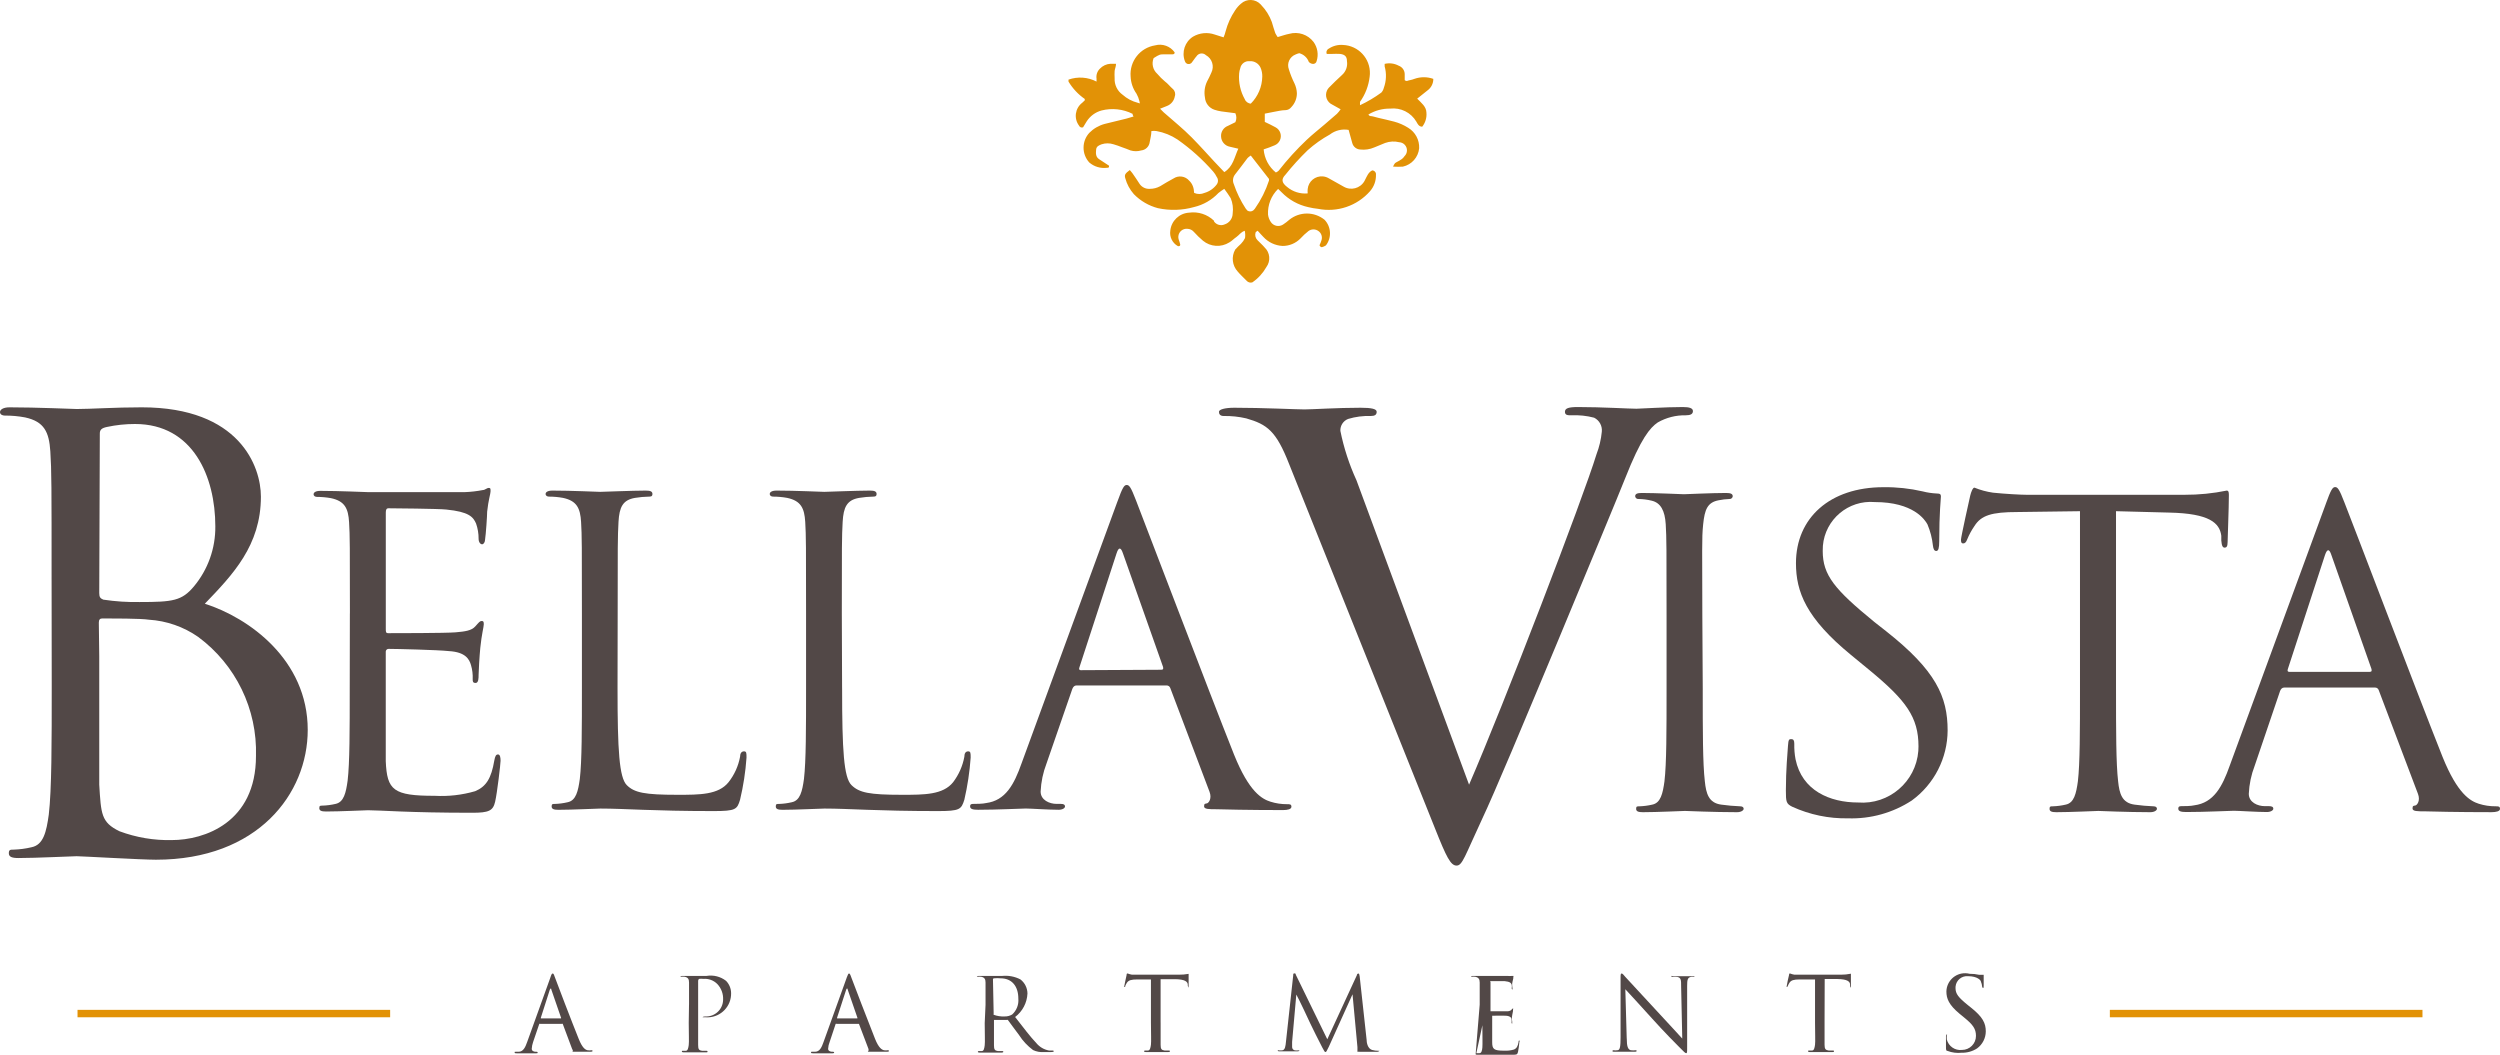
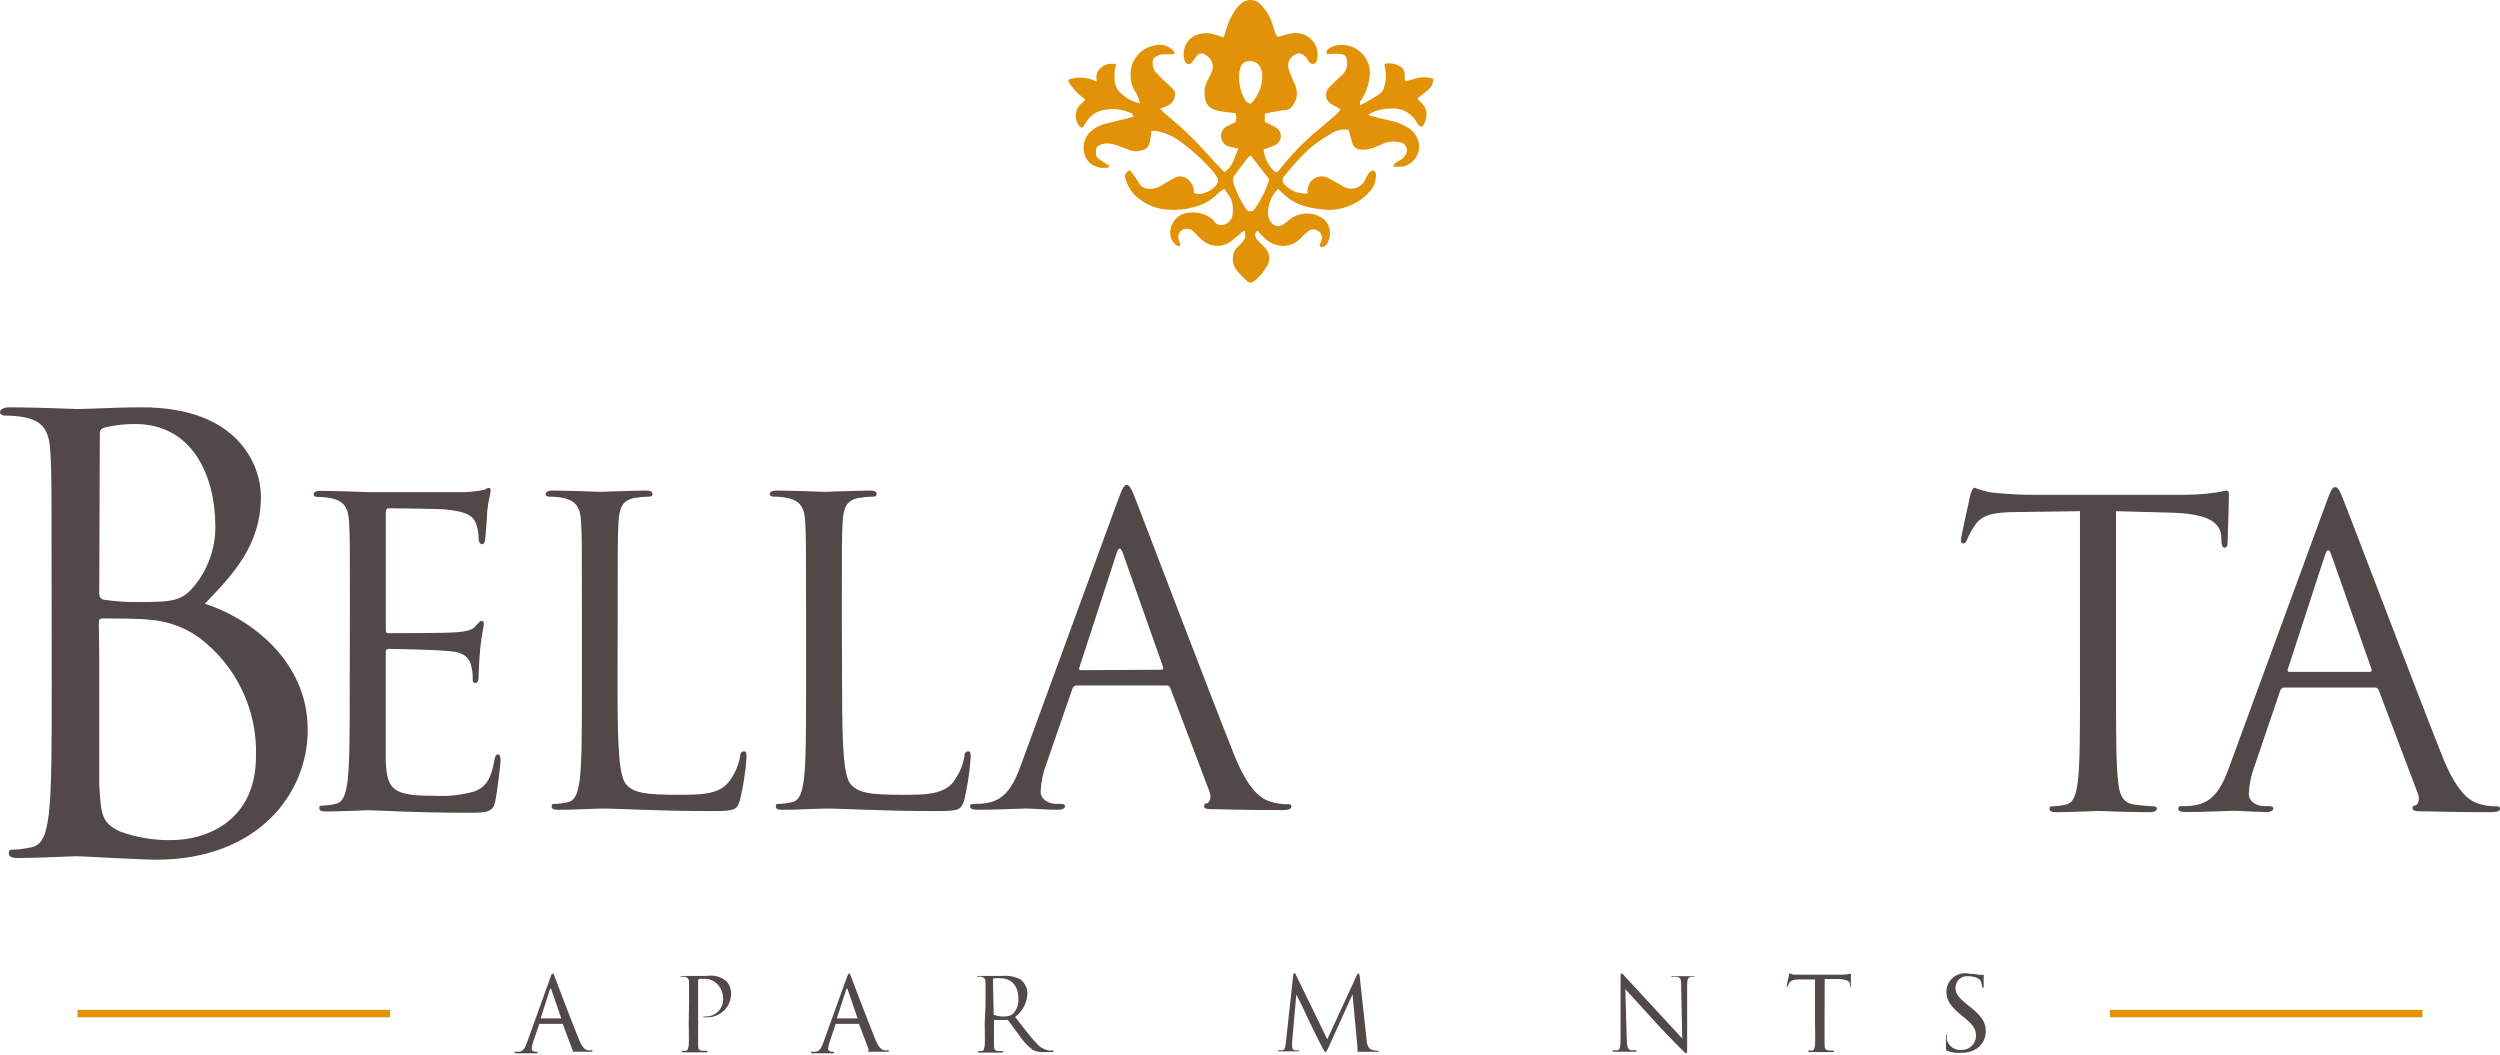
<svg xmlns="http://www.w3.org/2000/svg" id="Layer_1" viewBox="0 0 2000 843.77">
  <defs>
    <style>
      .cls-1 {
        fill: #524847;
      }

      .cls-2 {
        fill: #e29206;
      }
    </style>
  </defs>
  <path class="cls-2" d="M911.57,81.03c-.51-2.11-1.3-4.15-2.36-6.06-2.86-4.01-4.5-8.76-4.71-13.68-1.03-12.19,7.54-23.11,19.63-25.01,5.86-1.59,12.08.65,15.59,5.61,0,1.68-1.35,1.57-2.24,1.57h-5.83c-3.7,0-3.93,0-8.75,3.03-1.77,4.38-.61,9.41,2.92,12.56,1.85,2.18,3.87,4.21,6.06,6.06,2.36,1.68,4.15,4.15,6.39,6.06,1.69,1.48,2.31,3.83,1.57,5.94-.58,3.45-2.92,6.34-6.17,7.63l-5.61,2.24,2.92,2.92c7.63,6.73,15.59,13.12,22.43,20.08,6.84,6.95,11.89,12.67,17.83,19.07l8.19,8.64c7.07-4.37,8.07-11.89,11.22-18.73l-6.73-1.57c-3.98-.73-6.92-4.14-7.07-8.19-.24-3.74,1.99-7.2,5.5-8.52l5.94-2.92c1.06-2.28,1.06-4.9,0-7.18l-11.22-1.46c-1.91-.28-3.78-.73-5.61-1.35-4.23-1.46-7.18-5.3-7.51-9.76-.8-4.33-.21-8.81,1.68-12.79,1.23-2.36,2.47-4.71,3.48-7.18,2.5-5.06.57-11.19-4.37-13.91-1.97-1.88-5.09-1.81-6.98.16-.25.26-.46.54-.65.85-1.35,1.46-2.24,3.14-3.48,4.6-.89,1.49-2.82,1.97-4.31,1.07-.69-.42-1.2-1.08-1.41-1.86-2.76-7.26-.04-15.45,6.5-19.63,5.27-3.08,11.62-3.69,17.38-1.68l7.07,2.24c.71-1.63,1.27-3.32,1.68-5.05,1.58-5.87,4.11-11.44,7.51-16.49,1.29-2.02,2.88-3.84,4.71-5.38,4.55-4.2,11.65-3.91,15.85.65.14.15.28.31.41.48,3.7,3.86,6.56,8.44,8.41,13.46.9,3.03,1.79,6.06,2.8,8.97.55,1.1,1.19,2.14,1.91,3.14,3.25-.9,6.17-2.02,9.2-2.58,7.22-2.04,14.96.54,19.51,6.5,3.19,4.41,4.11,10.06,2.47,15.25-.27,1.52-1.73,2.54-3.25,2.27-.04,0-.07-.01-.11-.02-1.13-.15-2.17-.71-2.92-1.57-1.26-3.42-4.11-6.01-7.63-6.95-1,.24-1.98.57-2.92,1.01-4.8,1.83-7.21,7.2-5.38,12,1.19,3.85,2.69,7.6,4.49,11.22,1.14,2.43,1.79,5.06,1.91,7.74.04,4.18-1.58,8.21-4.49,11.22-1.05,1.37-2.65,2.23-4.37,2.36-3.36,0-6.73.9-9.98,1.46l-6.84,1.35v6.62c2.92,1.46,5.83,2.69,8.52,4.26,3.91,2.01,5.45,6.81,3.44,10.72-.88,1.7-2.33,3.03-4.11,3.74-2.86,1.24-5.78,2.32-8.75,3.25.57,7.25,4.1,13.94,9.76,18.51.83-.35,1.59-.85,2.24-1.46,6.85-8.77,14.35-17.02,22.43-24.67,4.6-4.37,9.53-8.19,14.36-12.34l9.87-8.52c1.07-1.11,2.05-2.31,2.92-3.59l-6.62-3.7c-4.3-1.91-6.24-6.95-4.33-11.25.38-.85.89-1.64,1.53-2.32,3.36-3.44,6.84-6.8,10.43-10.09,3.2-2.78,4.73-7.03,4.04-11.22,0-3.7-1.79-5.27-5.5-5.72-2.17-.11-4.34-.11-6.5,0h-4.15c-.7-1.64.05-3.54,1.68-4.26,3.31-2.19,7.26-3.22,11.22-2.92,12.38.45,22.05,10.85,21.6,23.23-.03.71-.08,1.41-.18,2.11-.82,7.28-3.48,14.23-7.74,20.19v2.69c6-2.8,11.71-6.18,17.05-10.09,1-1.07,1.69-2.39,2.02-3.81,2.01-5.51,2.25-11.51.67-17.16v-2.02c3.79-.91,7.78-.39,11.22,1.46,2.85,1.02,4.77,3.7,4.82,6.73v4.82c1.68,1.46,2.92,0,4.26,0,1.19-.23,2.35-.57,3.48-1.01,4.89-1.75,10.25-1.75,15.14,0,.05,3.63-1.67,7.06-4.6,9.2l-8.3,6.62c3.25,3.36,7.29,6.28,7.4,11.22.35,4.03-.85,8.05-3.36,11.22-2.8,0-3.81-2.47-4.71-4.04-4.3-7.33-12.53-11.42-20.97-10.43-6.12-.1-12.15,1.54-17.38,4.71.9,1.79,2.58,1.12,3.7,1.57l4.26,1.12c4.26,1.01,8.52,1.91,12.67,3.03,3.97,1.07,7.75,2.73,11.22,4.93,5.69,3.44,9.05,9.73,8.75,16.37-.7,7.2-5.95,13.12-13.01,14.69-2.61.17-5.24.17-7.85,0,.36-1.01.9-1.96,1.57-2.8,1.35-1.01,3.03-1.57,4.37-2.58,1.27-.7,2.35-1.7,3.14-2.92,2.61-2.47,2.71-6.59.24-9.2-1.15-1.21-2.72-1.93-4.39-2.02-3.71-.92-7.61-.72-11.22.56l-8.75,3.59c-3.52,1.54-7.39,2.12-11.22,1.68-3.03-.14-5.61-2.23-6.39-5.16-1.01-3.48-1.91-6.95-2.92-10.54-5.31-.92-10.76.42-15.03,3.7-6.36,3.51-12.3,7.73-17.72,12.56-6.35,6.16-12.31,12.71-17.83,19.63-3.48,3.59-2.92,6.39,1.23,9.65,4.6,3.92,10.58,5.82,16.6,5.27-.11-1.16-.11-2.32,0-3.48.58-6.17,6.05-10.7,12.21-10.12,1.63.15,3.2.66,4.61,1.48,3.93,2.36,8.07,4.37,12,6.73,5.79,3.35,13.2,1.38,16.55-4.41.22-.39.43-.79.61-1.2,1.46-2.69,2.47-5.83,5.61-7.4,1.67-.01,3.04,1.34,3.05,3.01,0,.12,0,.24-.02.36.17,4.9-1.56,9.68-4.82,13.35-10.35,11.72-26.16,17.06-41.5,14.02-2.64-.28-5.27-.72-7.85-1.35-8.11-1.79-15.52-5.93-21.31-11.89-.79-.9-1.68-1.57-2.8-2.69-5.51,5.37-8.45,12.84-8.07,20.52.26,2.13,1.03,4.17,2.24,5.94,2.1,3.21,6.39,4.16,9.65,2.13,1.82-1.17,3.54-2.49,5.16-3.93,8.22-6.62,19.93-6.62,28.15,0,5.38,5.63,5.85,14.34,1.12,20.52-1,.66-2.1,1.15-3.25,1.46-.79,0-2.02-1.01-1.79-1.79.64-1.3,1.16-2.65,1.57-4.04.75-2.64-.24-5.47-2.47-7.07-2.39-1.79-5.68-1.79-8.07,0-2.29,1.8-4.43,3.79-6.39,5.94-3.78,3.85-8.96,6-14.36,5.94-5.88-.32-11.4-2.94-15.36-7.29-1.46-1.35-2.58-2.92-3.93-4.26s-.9,0-1.35,0-.9.56-.9.9c-.64,2.15-.04,4.49,1.57,6.06,1.79,1.91,3.93,3.7,5.61,5.72,4.45,4.13,5.08,10.94,1.46,15.81-2.76,4.88-6.59,9.06-11.22,12.22-1.66.51-3.47-.02-4.6-1.35-2.36-2.47-4.93-4.71-7.07-7.29-4.43-4.81-5.25-11.92-2.02-17.61,1.45-1.62,2.98-3.15,4.6-4.6,1.32-1.35,2.42-2.9,3.25-4.6.29-1.94.21-3.92-.22-5.83-3.14,1.01-4.49,3.48-6.62,4.93s-3.59,3.14-5.72,4.37c-6.58,4.14-15.08,3.6-21.08-1.35-2.59-2.18-5.03-4.54-7.29-7.07-1.3-1.51-3.17-2.41-5.16-2.47-3.64-.37-6.88,2.28-7.25,5.92-.09.92,0,1.84.29,2.71.51,1.31.93,2.66,1.23,4.04,0,0,0,.9-.67,1.12-.42.22-.92.22-1.35,0-4.34-2.49-6.7-7.39-5.94-12.34.81-7.82,7.18-13.9,15.03-14.36,7.3-1.03,14.67,1.37,19.96,6.5v.56c1.9,2.67,5.4,3.65,8.41,2.36,3.83-1.21,6.45-4.73,6.5-8.75.57-4.14.03-8.36-1.57-12.22-1.46-2.47-3.25-4.82-5.16-7.51-1.63,1.04-3.2,2.16-4.71,3.36-5.26,5.57-12.05,9.47-19.51,11.22-9.39,2.65-19.29,2.96-28.82.9-7.33-1.92-13.99-5.8-19.29-11.22-3.22-3.64-5.56-7.98-6.84-12.67-.9-2.92,0-3.93,3.59-6.62.67.9,1.57,1.68,2.13,2.58,2.02,2.8,3.81,5.61,5.72,8.52,1.81,2.64,4.88,4.13,8.07,3.93,2.94.03,5.84-.71,8.41-2.13,3.48-2.13,7.07-4.26,10.65-6.17,4.03-2.68,9.44-1.91,12.56,1.79q3.7,3.48,3.93,9.76c2.64,1.18,5.66,1.18,8.3,0,3.9-1.12,7.32-3.48,9.76-6.73,1.35-1.79,1.35-4.26,0-6.06-.74-1.54-1.68-2.98-2.8-4.26-8.46-9.68-18.07-18.3-28.6-25.68-5.06-3.35-10.74-5.64-16.71-6.73-1.37-.22-2.78-.22-4.15,0,0,3.25-.9,6.06-1.35,8.86-.45,3.5-3.23,6.23-6.73,6.62-2.82.84-5.82.84-8.64,0-2.24-1.01-4.49-1.68-6.84-2.58-2.24-.9-4.52-1.69-6.84-2.36-3.03-.96-6.28-.96-9.31,0-2.02.79-4.26,1.57-4.49,4.26s-.56,5.83,2.47,7.74l7.85,5.16c0,1.35,0,1.68-1.68,1.68-5.1.64-10.24-.91-14.13-4.26-6.09-6.71-6.09-16.95,0-23.66,3.39-3.45,7.66-5.93,12.34-7.18l17.38-4.26,5.72-1.68c-.79-1.12-.79-1.91-.79-2.13-7.67-3.85-16.47-4.81-24.79-2.69-4.97,1.34-9.25,4.51-12,8.86-1.01,1.57-1.91,3.25-2.8,4.6-1.25.53-2.7-.05-3.24-1.31,0-.01-.01-.03-.02-.04-4.3-5.77-3.15-13.92,2.58-18.28l2.02-1.91v-1.12c-5.27-3.66-9.7-8.4-13.01-13.91-.04-.52-.04-1.05,0-1.57,7.37-2.62,15.5-2.05,22.43,1.57.07-.78.07-1.57,0-2.36-.44-2.93.56-5.9,2.69-7.96,2.21-2.33,5.21-3.73,8.41-3.93h4.49c0,2.13-.9,3.93-1.12,5.72-.11,1.94-.11,3.89,0,5.83-.28,5.21,2.14,10.21,6.39,13.23,3.44,3.05,7.55,5.25,12,6.39l1.79.56-.34-1.79ZM1000.62,124.43c-.93.57-1.8,1.25-2.58,2.02-3.48,4.49-6.62,8.97-10.09,13.23-1.67,2.19-2.02,5.11-.9,7.63,2.31,6.84,5.48,13.36,9.42,19.4l1.35,1.68c1.41,1.01,3.3,1.01,4.71,0,.54-.47,1.03-.99,1.46-1.57,4.83-6.88,8.61-14.44,11.22-22.43v-1.23l-14.58-18.73ZM1000.62,82.93c5.75-5.75,9.05-13.51,9.2-21.65.06-2.42-.4-4.83-1.35-7.07-1.51-3.43-5.01-5.54-8.75-5.27-3.58-.35-6.84,2.08-7.51,5.61-.47,1.38-.77,2.81-.9,4.26-.57,7.13.99,14.28,4.49,20.52.81,2.1,2.8,3.51,5.05,3.59h-.22Z" />
  <path class="cls-1" d="M440.31,781.97c.9-2.69,1.23-3.14,1.79-3.14s.79,0,1.79,2.92,14.02,36.9,19.07,49.35c2.92,7.29,5.27,8.64,6.95,9.08,1.11.2,2.25.2,3.36,0,0,0,.79,0,.79.56s-.79.67-1.68.67h-15.25.56c.56,0,1.01-.9,0-2.24l-7.51-20.08c-.24-.14-.54-.14-.79,0h-17.16c-.25-.12-.54-.12-.79,0l-4.93,14.47c-.63,1.77-1.01,3.62-1.12,5.5,0,1.68,1.68,2.36,3.14,2.36h.79s.79,0,.79.56,0,.67-1.23.67h-15.59c-1.12,0-1.57,0-1.57-.67s0-.56.79-.56h2.36c3.7,0,5.38-3.59,6.84-7.74l18.62-51.7ZM448.83,814.72v-.56l-7.74-22.43c0-1.23-.79-1.23-1.23,0l-7.18,22.43v.56h16.15Z" />
  <path class="cls-1" d="M551.23,803.73v-17.72c0-2.69-.79-4.04-3.48-4.6-.93-.11-1.87-.11-2.8,0h-.67s0-.67,1.35-.67h19.51c5.55-.95,11.25.47,15.7,3.93,2.56,2.61,4,6.11,4.04,9.76.27,10.46-8,19.16-18.47,19.43-.54.01-1.07,0-1.61-.03h-2.69s0-.67,2.24-.67c7.49.31,13.81-5.51,14.12-13,0-.12,0-.23.01-.35.24-4.64-1.42-9.18-4.6-12.56-2.93-2.99-7.04-4.51-11.22-4.15-1.15-.15-2.32-.15-3.48,0,0,0-.67.79-.67,1.57v51.37c0,3.36.67,4.26,3.14,4.6h3.7s.67,0,.67.56,0,.67-1.35.67h-17.83c-.9,0-1.35-.22-1.35-.67,0-.67,0-.56.67-.56h2.47c1.57,0,2.02-2.13,2.36-4.6s0-9.87,0-17.72l.22-14.58Z" />
  <path class="cls-1" d="M677.4,781.97c1.01-2.69,1.35-3.14,1.79-3.14s.79,0,1.79,2.92,14.13,36.9,19.07,49.35c2.92,7.29,5.38,8.64,7.07,9.08,1.08.19,2.18.19,3.25,0,0,0,.79,0,.79.56s-.67.67-1.57.67h-15.36s1.01-.9.56-2.24l-7.63-20.08h-17.72c-.28-.14-.61-.14-.9,0l-4.82,14.47c-.71,1.75-1.13,3.61-1.23,5.5,0,1.68,1.79,2.36,3.14,2.36h.79s.9,0,.9.56-.56.67-1.23.67h-15.7c-1.01,0-1.57,0-1.57-.67s0-.56.79-.56h2.36c3.81,0,5.38-3.59,6.84-7.74l18.62-51.7ZM685.92,814.72v-.56l-7.74-22.43c0-1.23-.9-1.23-1.23,0l-7.29,22.43v.56h16.26Z" />
  <path class="cls-1" d="M788.43,803.73v-17.72c0-2.69-.79-4.04-3.48-4.6-.93-.12-1.87-.12-2.8,0h-.67s0-.67,1.35-.67h18.84c5.07-.52,10.17.45,14.69,2.8,3.48,2.69,5.54,6.82,5.61,11.22-.32,7.44-3.94,14.34-9.87,18.84,6.73,8.64,12.22,15.93,17.05,20.97,2.55,3.05,6.08,5.11,9.98,5.83h3.14c.36-.01.68.22.79.56,0,0,0,.67-2.02.67h-5.83c-3,.26-6.02-.28-8.75-1.57-4.43-3.29-8.24-7.35-11.22-12-3.48-4.49-7.29-9.98-8.97-12.11-.32-.14-.69-.14-1.01,0h-10.09v20.3c0,3.36.67,4.26,3.14,4.6h3.7c.33,0,.62.23.67.56,0,0,0,.67-1.35.67h-17.72c-.9,0-1.35-.22-1.35-.67.06-.33.34-.57.67-.56h2.47c1.68,0,2.02-2.13,2.36-4.6s0-9.87,0-17.72l.67-14.8ZM794.93,810.8c-.14.32-.14.69,0,1.01,2.76,1.03,5.7,1.49,8.64,1.35,2.16.08,4.31-.46,6.17-1.57,3.54-3.22,5.37-7.91,4.93-12.67,0-10.21-5.38-16.26-14.13-16.26-1.83-.19-3.67-.19-5.5,0-.45.11-.74.55-.67,1.01l.56,27.14Z" />
-   <path class="cls-1" d="M928.5,818.09v17.72c0,3.36.67,4.26,3.14,4.6h3.7c.33,0,.62.23.67.56,0,0,0,.67-1.35.67h-18.06c-.9,0-1.35-.22-1.35-.67.06-.33.34-.57.67-.56h2.47c1.57,0,2.02-2.13,2.36-4.6s0-9.87,0-17.72v-34.54h-10.77c-5.05,0-7.07.67-8.41,2.58-.53.81-.99,1.68-1.35,2.58,0,.67,0,.79-.79.79s0,0,0-.67,1.68-7.85,1.79-8.52,0-1.57.79-1.57c1.16.45,2.36.79,3.59,1.01h37.23c2.71.04,5.41-.19,8.07-.67v11.1l-.67-1.46v-.9c0-2.47-2.24-4.37-10.09-4.49h-11.66v34.77Z" />
  <path class="cls-1" d="M1093.25,831.32c0,2.92.9,7.51,4.37,8.64,1.72.47,3.49.7,5.27.67h.67s-.67.79-1.68.79h-13.68c-3.03,0-2.24,0-2.24-.79s0,0,0,0v-2.92l-3.93-42.28h0l-18.95,41.94c-1.79,3.59-2.02,4.26-2.69,4.26s-1.01-.79-2.58-3.7-9.2-18.17-9.53-19.07-9.87-21.08-11.22-23.22h0l-3.36,37.91v4.15c.02,1.25.91,2.32,2.13,2.58,1.01.12,2.02.12,3.03,0h.67s0,.79-1.46.79h-14.47c-.79,0-1.35,0-1.35-.79s0,0,.79,0c.82.09,1.65.09,2.47,0,2.69,0,2.92-3.7,3.25-6.73l5.83-53.38c0-.9,0-1.46.9-1.46s.9,0,1.23,1.23l25.12,51.48,23.66-51.25c0-.79.67-1.35,1.23-1.35s.79.67,1.01,2.24l5.5,50.24Z" />
-   <path class="cls-1" d="M1183.76,803.73v-17.72c0-2.69-.9-4.04-3.59-4.6-.93-.12-1.87-.12-2.8,0h-.56s0-.67,1.23-.67h28.04c1.16.12,2.32.12,3.48,0h1.12c.34,0,0,0,0,.79s0,1.57-.67,3.81,0,4.49,0,5.38v.9s-.67,0-.67-1.01c.18-.96.18-1.95,0-2.92-.56-1.35-1.35-2.36-5.72-2.8h-11.22c-.9,0,0,0,0,.79v23.33h13.01c1.37.11,2.73-.29,3.81-1.12,0-.67.9-1.12,1.23-1.12s0,0,0,.67,0,1.91-.67,4.6,0,4.71,0,5.27v1.57s-.56,0-.56-.79c.15-.89.15-1.8,0-2.69,0-1.12-1.12-2.58-4.26-2.8s-10.32,0-11.22,0h0v21.2c0,5.61,1.46,6.73,9.53,6.73,2.65.15,5.3-.16,7.85-.9,2.13-.9,3.14-2.58,3.7-5.94,0-.9,0-1.23.67-1.23s0,.67,0,1.23c-.22,2.67-.6,5.33-1.12,7.96-.56,2.13-1.23,2.13-4.37,2.13h-28.26c-.9,0-1.23,0-1.23-.67M1181.07,842.54h2.47c1.68,0,2.13-2.13,2.36-4.6s0-9.87,0-17.72l-4.82,22.32Z" />
  <path class="cls-1" d="M1301.41,830.76c0,6.62,1.01,8.75,3.14,9.42,1.38.18,2.77.18,4.15,0,.33,0,.62.23.67.56,0,0,0,.67-1.46.67h-16.6c-.79,0-1.35,0-1.35-.67.06-.33.34-.57.67-.56,1.11.19,2.25.19,3.36,0,2.02,0,2.47-2.92,2.47-10.43v-46.88c0-3.14,0-4.04.9-4.04s2.02,1.79,2.8,2.58,13.46,14.58,26.02,28.15c8.19,8.64,17.05,18.62,19.63,21.31l-.9-41.61c0-5.27,0-7.07-3.14-7.74-1.34-.13-2.69-.13-4.04,0,0,0-.67,0-.67-.56s.67,0,1.68,0h16.93s0,.56-.9.56c-.67-.12-1.35-.12-2.02,0-2.69.56-3.03,2.36-3.03,7.29v47.89c0,5.38,0,5.83-.79,5.83s-1.57-.9-5.94-5.27c-.9-.79-12.67-12.79-21.31-22.43s-18.73-20.52-21.42-23.44l1.12,39.37Z" />
  <path class="cls-1" d="M1459.65,818.09v17.72c0,3.36.79,4.26,3.25,4.6h3.59c.56,0,.67,0,.67.56s0,.67-1.23.67h-18.17c-.9,0-1.23,0-1.23-.67s0-.56.67-.56h2.47c1.57,0,2.02-2.13,2.36-4.6s0-9.87,0-17.72v-34.54h-12.11c-5.05,0-6.95.67-8.3,2.58-.53.81-.99,1.68-1.35,2.58,0,.67-.56.79-.9.79s0,0,0-.67,1.57-7.85,1.79-8.52,0-1.57.79-1.57c1.16.47,2.36.8,3.59,1.01h37.12c2.71.02,5.42-.25,8.07-.79v11.1s-.56,0-.67-1.46v-.9c0-2.47-2.13-4.37-10.09-4.49h-10.21l-.11,34.88Z" />
  <path class="cls-1" d="M1558.01,840.74c-1.12,0-1.23-.9-1.23-3.03v-8.75q0-1.35.67-1.35c.67,0,0,0,0,1.01-.09,1.01-.09,2.02,0,3.03,1.41,5.39,6.57,8.93,12.11,8.3,6.19,0,11.22-5.02,11.22-11.22,0-5.61-2.36-8.97-9.42-14.69l-3.7-3.03c-8.64-7.18-10.54-12.22-10.54-17.83.18-8.24,6.99-14.77,15.23-14.6,1.14.02,2.28.18,3.39.46,2.53-.02,5.05.24,7.51.79h3.7v8.64c0,1.35,0,1.91-.56,1.91s0,0-.67-1.01c-.11-1.43-.45-2.83-1.01-4.15,0-.9-2.69-4.26-10.21-4.26-5.05-.5-9.56,3.2-10.05,8.25-.04.39-.05.78-.04,1.17,0,4.71,2.24,7.51,9.98,13.79l2.24,1.79c9.65,7.63,12,12.67,12,19.18-.04,5.37-2.62,10.41-6.95,13.57-3.67,2.38-7.97,3.59-12.34,3.48-3.84.43-7.72-.07-11.33-1.46Z" />
  <path class="cls-1" d="M279.93,490.72c0-52.71,0-62.13-.67-73.01s-3.36-16.82-14.47-19.18c-3.7-.66-7.45-1-11.22-1.01-1.35,0-2.69-.67-2.69-2.13s1.68-2.69,5.38-2.69c15.25,0,36.45,1.01,38.24,1.01h77.27c4.9-.18,9.77-.74,14.58-1.68,1.68,0,3.03-1.68,4.71-1.68s1.35,1.35,1.35,3.03-1.68,6.5-2.69,15.93c0,3.36-1.01,18.28-1.68,22.43,0,1.68-1.01,3.7-2.36,3.7s-2.8-1.68-2.8-4.37c.03-4.16-.66-8.29-2.02-12.22-2.36-5.38-5.72-9.42-23.89-11.22-5.83-.67-42.62-1.01-46.32-1.01-1.35,0-2.02,1.01-2.02,3.36v93.2c0,2.36,0,3.36,2.02,3.36,4.37,0,45.98,0,53.72-.67,7.74-.67,12.79-1.35,15.81-4.71s3.7-4.37,5.16-4.37,1.68.67,1.68,2.69-1.68,7.74-2.8,18.84c-.67,6.84-1.35,19.29-1.35,21.65s0,6.39-2.36,6.39-2.36-1.35-2.36-3.03c.17-3.79-.28-7.58-1.35-11.22-1.35-4.71-4.37-10.43-17.5-11.22-9.2-1.01-42.62-1.79-48.34-1.79-1.24-.07-2.3.88-2.36,2.12,0,.12,0,.23,0,.35v87.37c1.01,23.33,6.06,27.7,39.14,27.7,10.94.61,21.9-.64,32.41-3.7,8.86-3.7,12.9-10.43,15.25-24.34.67-3.7,1.35-5.05,3.03-5.05s2.02,2.69,2.02,5.05-2.69,25.68-4.37,32.86c-1.68,7.18-5.05,8.75-18.28,8.75-50.92,0-73.57-2.02-83.33-2.02-1.79,0-22.99,1.01-33.65,1.01-3.7,0-5.38-.67-5.38-2.69s.67-2.02,2.69-2.02c3.44-.12,6.86-.57,10.21-1.35,6.73-1.35,8.41-8.86,9.76-18.62,1.68-14.24,1.68-40.82,1.68-73.24l.11-60.56Z" />
  <path class="cls-1" d="M494.03,550.83c0,49.57,1.35,71.22,7.4,77.27s14.24,7.74,40.6,7.74c17.83,0,32.75,0,40.82-10.09,4.66-5.93,7.81-12.89,9.2-20.3,0-2.69,1.12-4.37,3.14-4.37s2.02,1.35,2.02,5.05c-.79,11.34-2.52,22.59-5.16,33.65-2.36,7.74-3.36,9.08-21.2,9.08-48.67,0-70.99-2.02-90.51-2.02-3.03,0-22.43,1.01-33.65,1.01-3.7,0-5.38-.67-5.38-2.69s.67-2.02,2.69-2.02c3.4-.12,6.78-.57,10.09-1.35,6.73-1.35,8.41-8.86,9.76-18.62,1.68-14.24,1.68-40.82,1.68-73.24v-59.44c0-52.71,0-62.13-.67-73.01-.67-10.88-3.36-16.82-14.47-19.18-3.7-.67-7.45-1.01-11.22-1.01-1.35,0-2.69-.67-2.69-2.13s1.68-2.69,5.5-2.69c15.14,0,36.45,1.01,38.13,1.01s26.36-1.01,36.45-1.01c3.7,0,5.38.67,5.38,2.69s-1.35,2.13-2.69,2.13c-3.76.07-7.51.4-11.22,1.01-9.87,1.68-12.56,7.4-13.23,19.18-.67,11.78-.67,20.3-.67,73.01l-.11,60.34Z" />
  <path class="cls-1" d="M673.69,550.83c0,49.57,1.35,71.22,7.51,77.27s14.13,7.74,40.49,7.74c17.83,0,32.75,0,40.82-10.09,4.52-5.98,7.6-12.93,8.97-20.3,0-2.69,1.01-4.37,3.03-4.37s2.02,1.35,2.02,5.05c-.8,11.33-2.49,22.58-5.05,33.65-2.47,7.74-3.48,9.08-21.31,9.08-48.67,0-70.99-2.02-90.51-2.02-3.03,0-22.99,1.01-33.65,1.01-3.7,0-5.38-.67-5.38-2.69s.67-2.02,2.69-2.02c3.4-.12,6.78-.57,10.09-1.35,6.73-1.35,8.41-8.86,9.76-18.62,1.68-14.24,1.68-40.82,1.68-73.24v-59.44c0-52.71,0-62.13-.67-73.01s-3.36-16.82-14.47-19.18c-3.7-.67-7.45-1.01-11.22-1.01-1.35,0-2.69-.67-2.69-2.13s1.68-2.69,5.5-2.69c15.14,0,36.45,1.01,38.13,1.01s26.36-1.01,36.45-1.01c3.7,0,5.38.67,5.38,2.69s-1.35,2.13-2.69,2.13c-3.76.07-7.51.4-11.22,1.01-9.87,1.68-12.56,7.4-13.23,19.18-.67,11.78-.67,20.3-.67,73.01l.22,60.34Z" />
  <path class="cls-1" d="M893.96,401.22c4.04-11.22,5.38-13.23,7.4-13.23s3.36,1.68,7.4,12.22c5.05,12.79,58.09,152.3,78.51,203.56,12.11,30.06,22.43,35.44,29.05,37.57,4.35,1.38,8.89,2.06,13.46,2.02,2.02,0,3.36,0,3.36,2.02s-3.03,2.69-6.73,2.69-29.72,0-53.05-.67c-6.39,0-10.09,0-10.09-2.36s1.01-2.02,2.36-2.36,4.04-3.81,2.02-9.2l-31.4-82.99c-.41-1.32-1.65-2.19-3.03-2.13h-72c-1.68,0-2.69,1.12-3.36,2.8l-20.64,59.66c-2.77,7.17-4.37,14.75-4.71,22.43,0,6.84,7.07,9.87,12.79,9.87h3.36c2.36,0,3.36.67,3.36,2.02s-2.02,2.69-5.05,2.69c-8.07,0-22.43-1.01-26.36-1.01s-22.43,1.01-38.13,1.01c-4.37,0-6.39-.67-6.39-2.69s1.35-2.02,3.03-2.02,7.07,0,9.76-.67c15.59-2.02,22.43-14.92,28.37-31.74l76.71-209.5ZM929.06,535.8c1.68,0,1.68-1.01,1.35-2.36l-32.08-90.84c-1.72-5.01-3.4-5.01-5.05,0l-29.72,91.18c-.67,1.68,0,2.36,1.01,2.36l64.49-.34Z" />
  <path class="cls-1" d="M41.27,463.91c0-74.24,0-87.59-1.01-102.84s-4.71-23.78-20.19-27.14c-5.36-1.01-10.81-1.5-16.26-1.46-1.91,0-3.81-.9-3.81-2.8s2.47-3.81,7.63-3.81c21.53,0,51.48,1.35,53.83,1.35,11.22,0,30.06-1.35,51.93-1.35,78.51,0,95.33,47.55,95.33,71.44,0,39.03-22.43,62.36-44.86,85.68,35.22,11.22,82.32,44.86,82.32,100.94,0,51.03-39.93,103.85-121.46,103.85-11.22,0-59.55-2.8-63.37-2.8s-32.3,1.46-46.66,1.46c-5.27,0-7.63-1.01-7.63-3.81s1.01-2.92,3.81-2.92c4.84-.15,9.65-.78,14.36-1.91,9.53-1.91,11.89-12.34,13.79-26.13,2.36-20.08,2.36-57.65,2.36-103.4l-.11-84.34ZM79.4,474.45c0,3.36.9,4.26,3.25,5.27,9.65,1.46,19.4,2.09,29.16,1.91,26.58,0,33.65-1.01,43.29-12.45,11.26-13.48,17.35-30.54,17.16-48.11,0-39.48-17.61-81.87-64.26-81.87-7.54-.01-15.06.78-22.43,2.36-4.37.9-5.72,2.36-5.72,5.27l-.45,127.63ZM79.4,524.92v102.84c1.46,23.44,1.46,30.06,16.15,37.23,13.4,5.01,27.64,7.41,41.94,7.07,25.79,0,67.29-13.79,67.29-67.29,1.13-37.39-16.14-72.96-46.21-95.22-11.65-8.13-25.3-12.9-39.48-13.79-6.28-1.01-30.06-1.01-37.23-1.01-1.91,0-2.8,1.01-2.8,3.36l.34,26.8Z" />
-   <path class="cls-1" d="M1175.24,627.77c27.7-63.81,91.52-230.02,101.95-264.34,2.23-5.8,3.66-11.87,4.26-18.06.49-4.66-1.97-9.13-6.17-11.22-5.89-1.55-11.98-2.19-18.06-1.91-2.92,0-5.27,0-5.27-2.8s2.8-3.81,10.43-3.81c19.07,0,41.05,1.35,46.77,1.35,2.8,0,23.33-1.35,37.12-1.35,5.27,0,8.07.9,8.07,3.25s-1.91,3.36-5.72,3.36c-7.86-.16-15.61,1.81-22.43,5.72-6.17,4.26-13.35,12.45-26.13,44.86-5.27,13.35-29.05,70.54-53.38,129.09-29.05,69.53-50.47,121.01-61.46,144.34-13.35,28.6-15.25,36.22-19.96,36.22s-8.07-6.62-17.16-29.5l-116.75-291.59c-10.43-26.69-17.61-31.85-34.32-36.67-5.92-1.38-11.98-2.02-18.06-1.91-2.8,0-3.81-1.46-3.81-3.36s4.82-3.25,12.34-3.25c22.43,0,50.02,1.35,56.08,1.35s26.24-1.35,44.86-1.35c8.64,0,12.9.9,12.9,3.25s-1.46,3.36-4.71,3.36c-6.14-.22-12.28.58-18.17,2.36-3.88,1.53-6.36,5.36-6.17,9.53,2.76,13.65,7.09,26.93,12.9,39.59l90.06,243.48Z" />
-   <path class="cls-1" d="M1362.19,551.84c0,32.41,0,58.99,1.68,73.24,1.01,9.76,3.03,17.27,13.12,18.62,5.06.71,10.15,1.15,15.25,1.35,2.02,0,2.69,1.01,2.69,2.02s-1.68,2.69-5.38,2.69c-18.62,0-39.93-1.01-41.61-1.01s-22.43,1.01-33.65,1.01c-3.7,0-5.38-.67-5.38-2.69s.67-2.02,2.69-2.02c3.44-.12,6.85-.57,10.21-1.35,6.73-1.35,8.41-8.86,9.76-18.62,1.68-14.24,1.68-40.82,1.68-73.24v-59.44c0-52.71,0-62.13-.67-73.01s-4.04-17.16-11.22-18.84c-3.45-.86-6.99-1.31-10.54-1.35-1.33.13-2.52-.81-2.69-2.13,0-2.02,1.68-2.69,5.38-2.69,11.22,0,32.41,1.01,33.65,1.01s22.43-1.01,33.65-1.01c3.7,0,5.38.67,5.38,2.69-.17,1.32-1.37,2.26-2.69,2.13-2.86.1-5.72.43-8.52,1.01-9.08,1.68-11.22,7.4-12.45,19.18s-.67,20.3-.67,73.01l.34,59.44Z" />
-   <path class="cls-1" d="M1433.75,645.37c-4.71-2.36-5.05-3.81-5.05-12.9,0-16.82,1.35-30.39,1.68-35.78s1.01-5.38,2.69-5.38,2.36,1.01,2.36,3.7c-.1,4.17.23,8.35,1.01,12.45,5.16,25.01,27.37,34.54,50.02,34.54,24.7,1.92,46.28-16.55,48.2-41.25.09-1.2.14-2.41.13-3.61,0-23.33-9.87-36.79-38.92-60.79l-15.14-12.45c-35.78-29.38-43.96-50.36-43.96-73.35,0-36.11,27.03-60.79,69.98-60.79,10.56-.14,21.11.99,31.4,3.36,3.67.95,7.43,1.51,11.22,1.68,2.69,0,3.36.67,3.36,2.36s-1.35,12.9-1.35,35.89c0,5.38-.67,7.74-2.36,7.74s-2.36-1.68-2.69-4.37c-.62-5.83-2.09-11.53-4.37-16.93-2.02-3.7-11.22-17.83-42.17-17.83-21.11-1.8-39.68,13.85-41.48,34.95-.12,1.39-.16,2.79-.13,4.19,0,19.29,9.42,30.73,41.27,56.75l9.42,7.4c39.81,31.4,49.23,52.37,49.23,79.4-.1,22.2-10.76,43.02-28.71,56.08-15.11,9.85-32.89,14.82-50.92,14.24-15.42.29-30.72-2.9-44.75-9.31Z" />
  <path class="cls-1" d="M1692.82,551.84c0,32.41,0,58.99,1.68,73.24,1.01,9.76,3.03,17.27,13.12,18.62,5.06.71,10.15,1.15,15.25,1.35,2.02,0,2.69,1.01,2.69,2.02s-1.68,2.69-5.38,2.69c-18.62,0-39.81-1.01-41.5-1.01s-22.43,1.01-33.65,1.01c-3.7,0-5.38-.67-5.38-2.69s.67-2.02,2.69-2.02c3.44-.12,6.86-.57,10.21-1.35,6.73-1.35,8.41-8.86,9.76-18.62,1.68-14.24,1.68-40.82,1.68-73.24v-142.88l-50.02.67c-20.86,0-29.05,2.69-34.43,11.22-2.28,3.3-4.2,6.83-5.72,10.54-1.01,2.69-2.02,3.36-3.36,3.36s-1.68-1.01-1.68-3.03,6.73-32.41,7.4-35.22,2.02-6.39,3.36-6.39c4.79,1.96,9.8,3.31,14.92,4.04,9.76,1.01,22.43,1.68,26.69,1.68h126.62c11.3.03,22.58-1.09,33.65-3.36,1.68,0,1.68,2.02,1.68,4.04,0,10.21-1.01,33.65-1.01,37.23s-1.01,4.37-2.36,4.37-2.36-1.01-2.69-5.72v-3.81c-1.35-10.09-9.2-17.83-41.61-18.51l-42.62-1.12v142.88Z" />
  <path class="cls-1" d="M1860.71,402.9c4.04-11.22,5.38-13.23,7.4-13.23s3.36,1.68,7.4,12.22c5.16,12.79,58.09,152.3,78.51,203.56,12.11,30.06,22.43,35.44,29.05,37.57,4.35,1.38,8.89,2.06,13.46,2.02,2.02,0,3.48,0,3.48,2.02s-3.14,2.69-6.84,2.69-29.72,0-52.94-.67c-6.5,0-10.21,0-10.21-2.36s1.01-2.02,2.36-2.36,4.04-3.81,2.02-9.2l-31.4-82.99c-.41-1.32-1.65-2.19-3.03-2.13h-72.56c-1.68,0-2.69,1.12-3.36,2.8l-20.3,59.78c-2.77,7.17-4.37,14.75-4.71,22.43,0,6.84,7.07,9.87,12.79,9.87h3.36c2.36,0,3.48.67,3.48,2.02s-2.13,2.69-5.16,2.69c-8.07,0-22.43-1.01-26.36-1.01s-22.43,1.01-38.13,1.01c-4.37,0-6.39-.67-6.39-2.69s1.35-2.02,3.03-2.02,7.07,0,9.76-.67c15.59-2.02,22.43-14.92,28.37-31.74l76.94-209.61ZM1895.81,537.48c1.68,0,1.68-1.01,1.35-2.36l-32.08-91.18c-1.64-5.01-3.33-5.01-5.05,0l-29.72,91.18c-.67,1.68,0,2.36,1.01,2.36h64.49Z" />
  <rect class="cls-2" x="62.02" y="807.88" width="250.1" height="5.94" />
  <rect class="cls-2" x="1687.88" y="807.88" width="250.1" height="5.94" />
</svg>